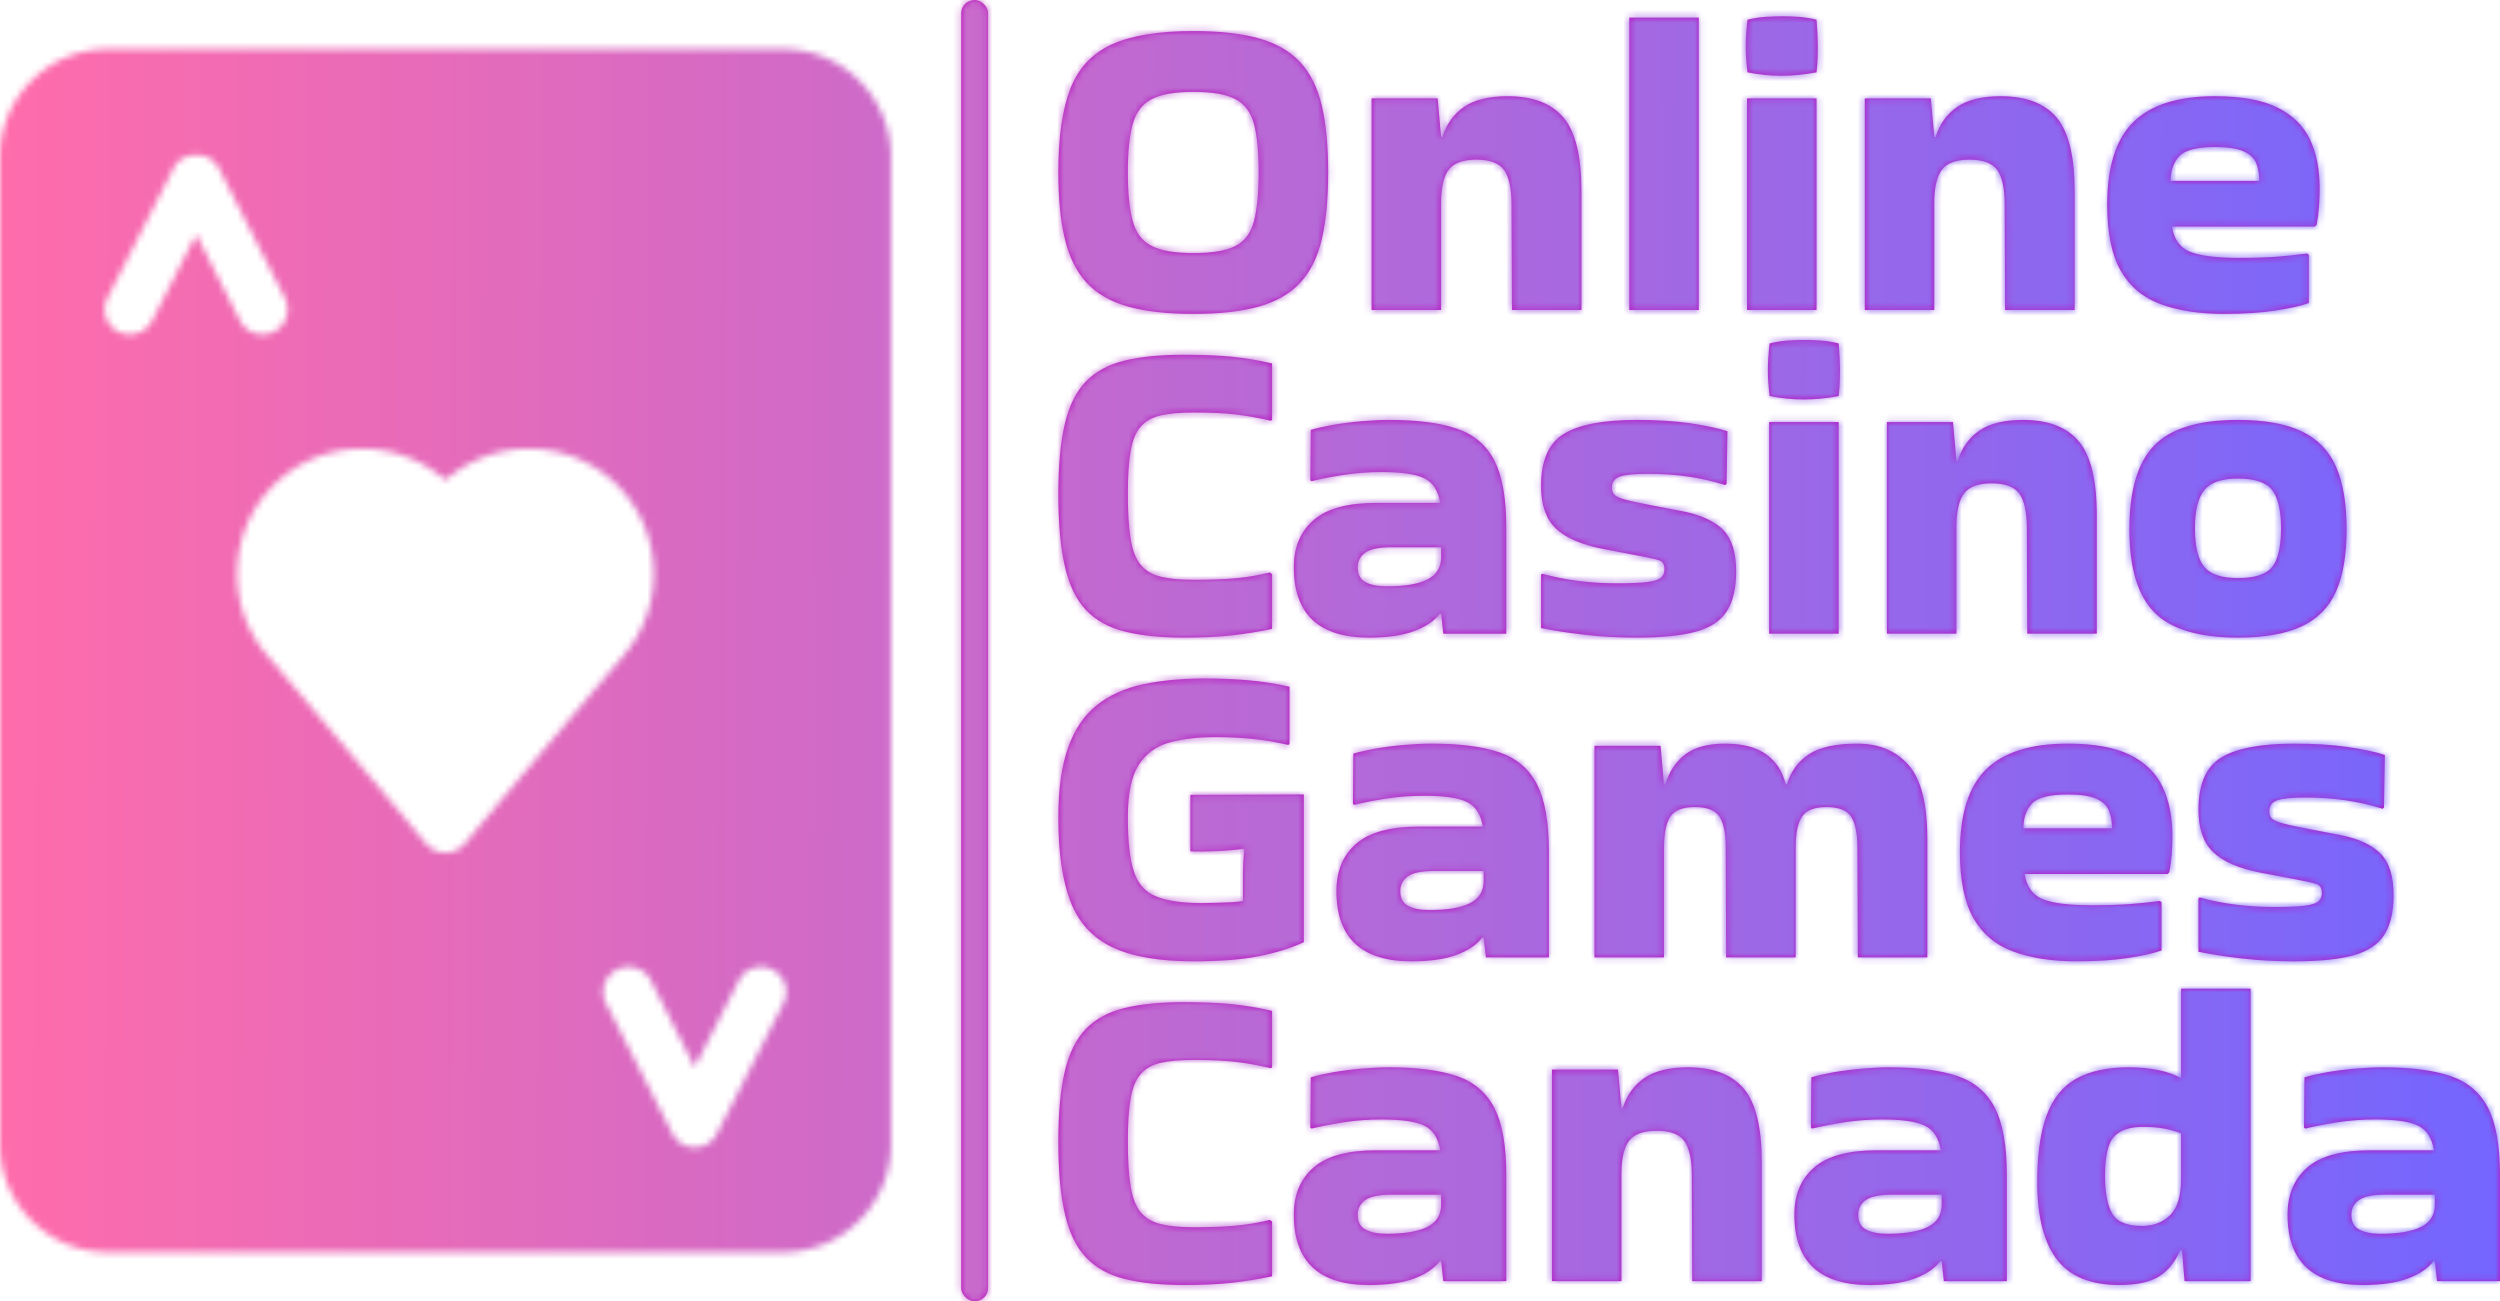
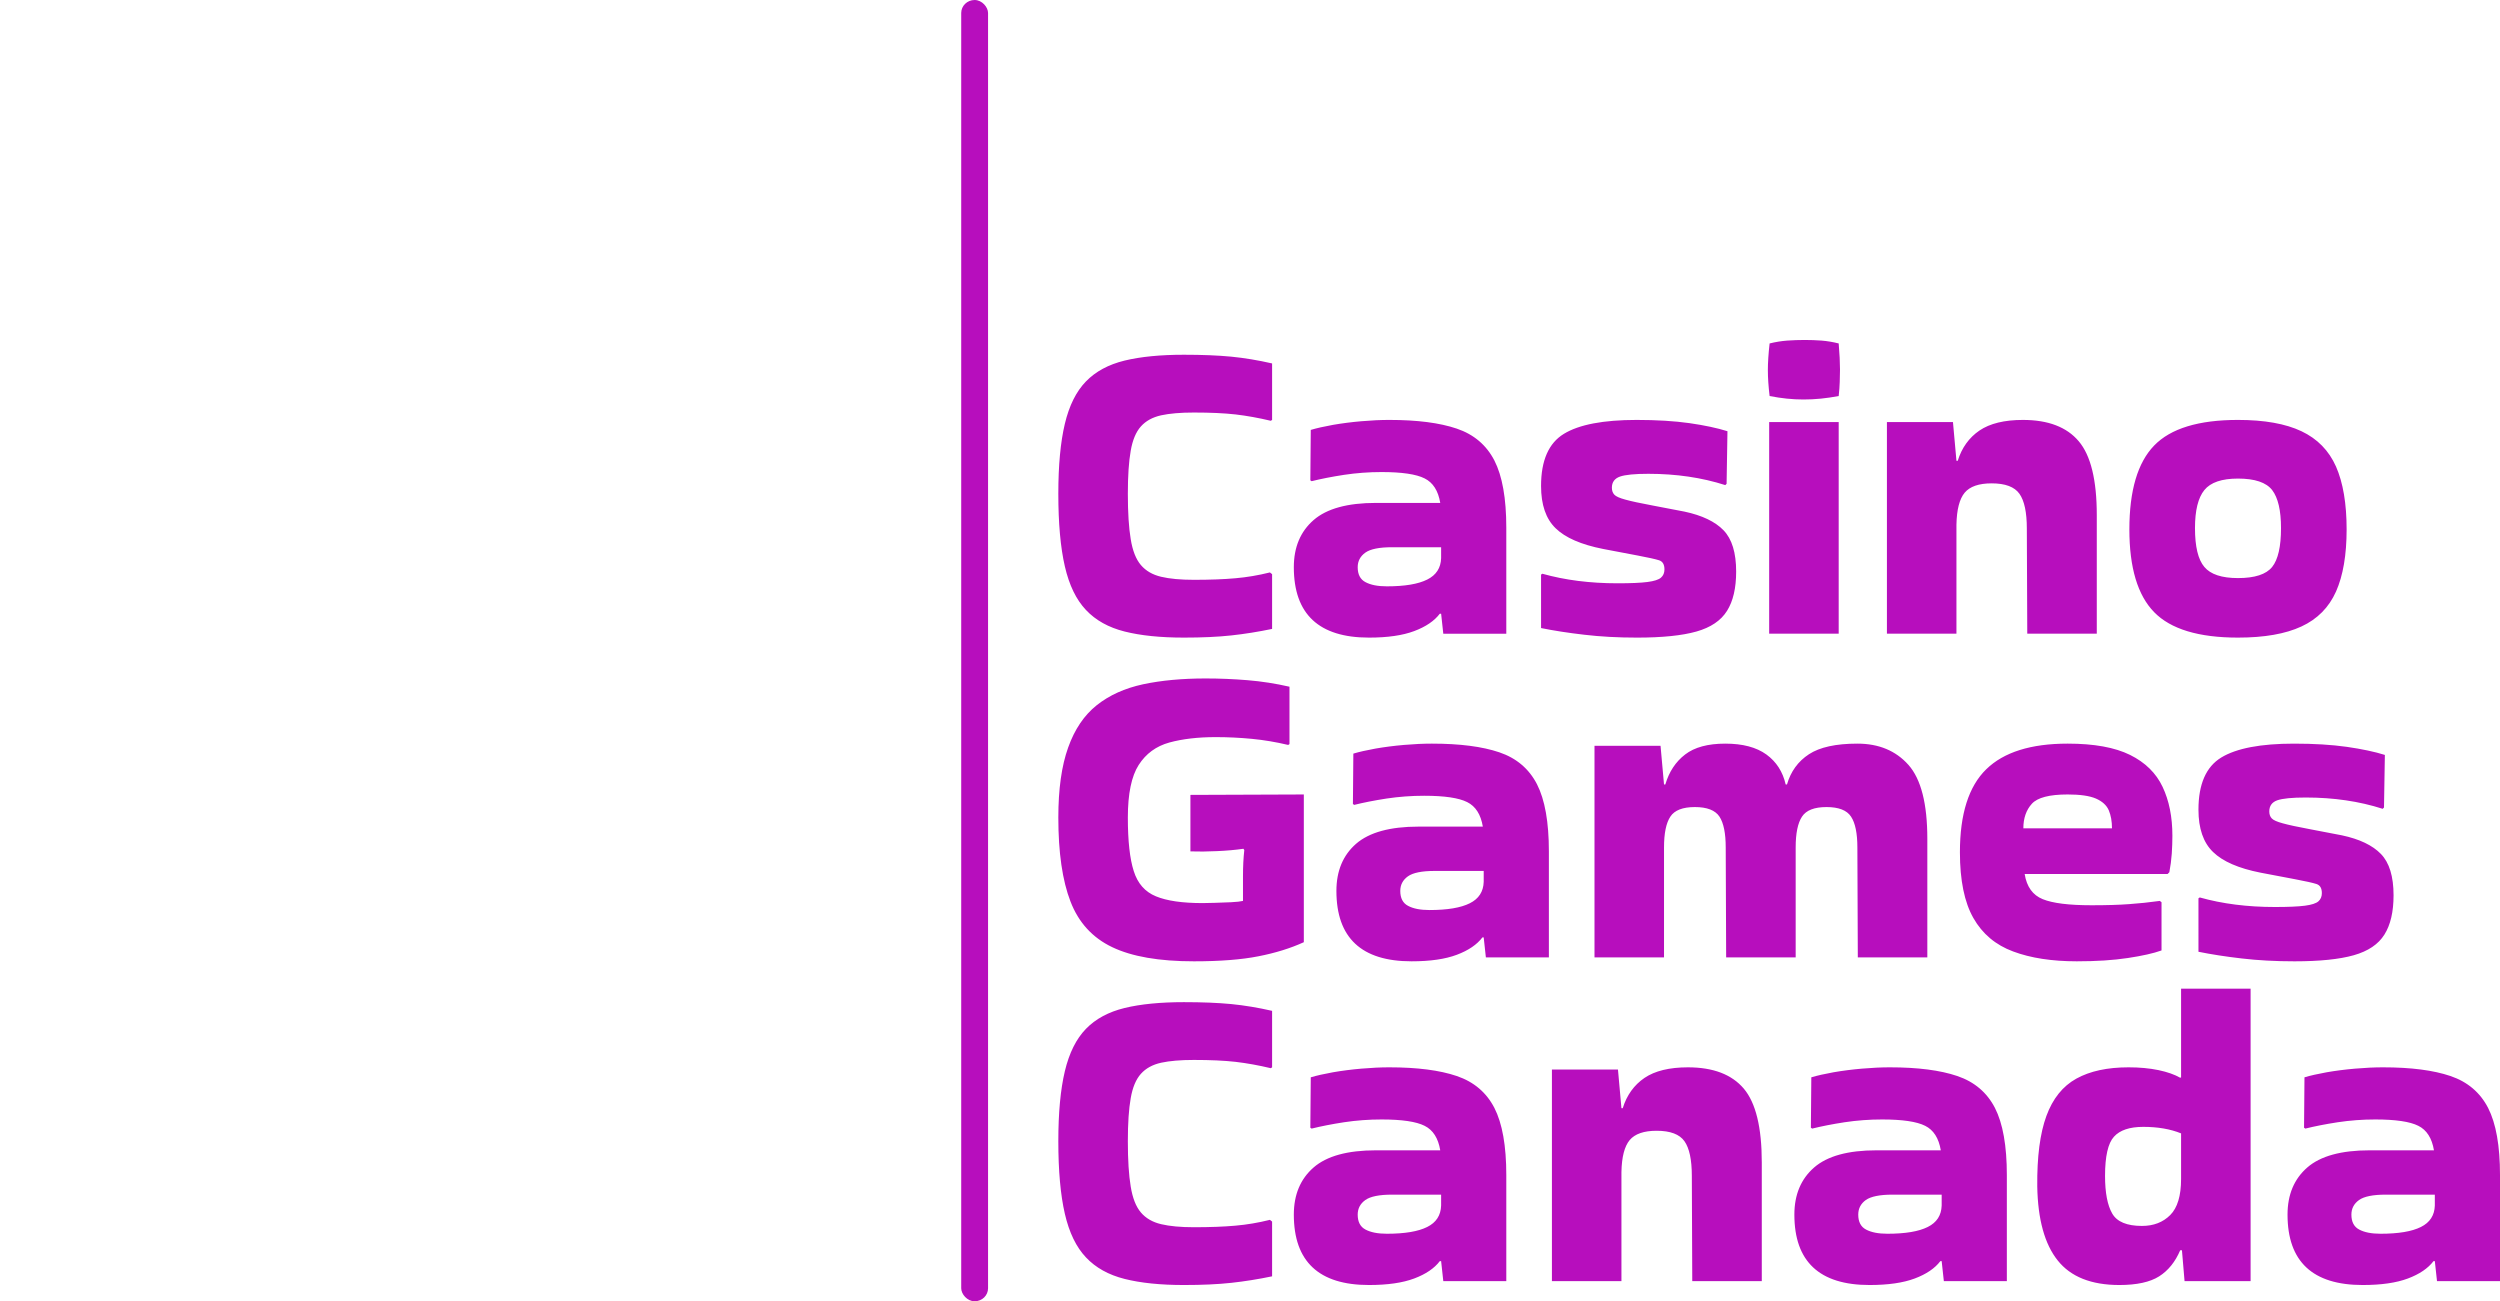
<svg xmlns="http://www.w3.org/2000/svg" viewBox="0 0 384.235 200" height="200" width="384.235">
  <g>
    <svg viewBox="0 0 386.156 201" height="200" width="384.235">
      <g>
        <rect width="4.146" height="201" x="148.472" y="0" fill="#B70EBD" opacity="1" stroke-width="0px" stroke="#000000" fill-opacity="1" class="rect-r-0" data-fill-palette-color="primary" rx="1%" id="r-0" data-palette-color="#b70ebd" stroke-opacity="0" />
      </g>
      <g transform="matrix(1,0,0,1,163.471,0.5)">
        <svg viewBox="0 0 222.685 200" height="200" width="222.685">
          <g id="textblocktransform">
            <svg viewBox="0 0 222.685 200" height="200" width="222.685" id="textblock">
              <g>
                <svg viewBox="0 0 222.685 200" height="200" width="222.685">
                  <g transform="matrix(1,0,0,1,0,0)">
                    <svg width="222.685" viewBox="2 -34.25 165.9 146" height="200" data-palette-color="#b70ebd">
                      <svg />
                      <svg />
                      <svg />
                      <svg />
                      <g class="wordmark-text-0" data-fill-palette-color="primary" id="text-0">
-                         <path d="M2-16.3v0c0-4.033 0.46-7.233 1.38-9.6 0.913-2.367 2.497-4.067 4.75-5.1 2.247-1.033 5.387-1.55 9.42-1.55v0c3.033 0 5.55 0.283 7.55 0.85 2 0.567 3.583 1.483 4.75 2.75 1.167 1.267 1.993 2.94 2.48 5.02 0.48 2.087 0.72 4.63 0.72 7.63v0c0 3.033-0.24 5.59-0.72 7.67-0.487 2.087-1.313 3.763-2.48 5.03-1.167 1.267-2.75 2.183-4.75 2.75-2 0.567-4.517 0.85-7.55 0.85v0c-3.033 0-5.55-0.283-7.55-0.85-2-0.567-3.583-1.483-4.75-2.75-1.167-1.267-2-2.943-2.5-5.03-0.5-2.08-0.75-4.637-0.75-7.67zM17.55-7v0c2.133 0 3.733-0.267 4.8-0.8 1.067-0.533 1.783-1.477 2.15-2.83 0.367-1.347 0.55-3.237 0.55-5.67v0c0-2.4-0.183-4.267-0.55-5.6-0.367-1.333-1.083-2.277-2.15-2.83-1.067-0.547-2.667-0.82-4.8-0.82v0c-2.1 0-3.69 0.273-4.77 0.82-1.087 0.553-1.82 1.497-2.2 2.83-0.387 1.333-0.58 3.2-0.58 5.6v0c0 2.433 0.193 4.323 0.58 5.67 0.38 1.353 1.113 2.297 2.2 2.83 1.08 0.533 2.67 0.8 4.77 0.8zM46.05-13v12.55h-8v-24.35h7.6l0.4 4.45h0.15c0.467-1.5 1.3-2.66 2.5-3.48 1.2-0.813 2.867-1.22 5-1.22v0c2.9 0 5.043 0.817 6.43 2.45 1.38 1.633 2.07 4.467 2.07 8.5v0 13.65h-8l-0.05-12.1c0-1.867-0.283-3.2-0.85-4-0.567-0.8-1.633-1.2-3.2-1.2v0c-1.467 0-2.5 0.357-3.1 1.07-0.6 0.72-0.917 1.947-0.95 3.68zM75.7-34.1v33.65h-8v-33.65zM89.25-33.85v0c0.1 1.2 0.15 2.2 0.15 3v0c0 0.467-0.007 0.94-0.02 1.42-0.02 0.487-0.063 1.03-0.13 1.63v0c-0.7 0.133-1.383 0.233-2.05 0.3-0.667 0.067-1.333 0.1-2 0.1v0c-0.633 0-1.273-0.033-1.92-0.1-0.653-0.067-1.313-0.167-1.98-0.3v0c-0.067-0.567-0.117-1.093-0.15-1.58-0.033-0.48-0.05-0.953-0.05-1.42v0c0-0.433 0.017-0.9 0.05-1.4 0.033-0.5 0.083-1.05 0.15-1.65v0c0.667-0.167 1.343-0.277 2.03-0.33 0.68-0.047 1.353-0.07 2.02-0.07v0c0.633 0 1.277 0.023 1.93 0.07 0.647 0.053 1.303 0.163 1.97 0.33zM89.25-24.8v24.35h-8v-24.35zM102.8-13v12.55h-8v-24.35h7.6l0.4 4.45h0.15c0.467-1.5 1.3-2.66 2.5-3.48 1.2-0.813 2.867-1.22 5-1.22v0c2.9 0 5.043 0.817 6.43 2.45 1.38 1.633 2.07 4.467 2.07 8.5v0 13.65h-8l-0.05-12.1c0-1.867-0.283-3.2-0.85-4-0.567-0.8-1.633-1.2-3.2-1.2v0c-1.467 0-2.5 0.357-3.1 1.07-0.6 0.72-0.917 1.947-0.95 3.68zM145.9-6.8v5.55c-0.933 0.333-2.223 0.623-3.87 0.87-1.653 0.253-3.613 0.38-5.88 0.38v0c-2.867 0-5.307-0.377-7.32-1.13-2.02-0.747-3.547-2.03-4.58-3.85-1.033-1.813-1.55-4.337-1.55-7.57v0c0-4.4 1.01-7.583 3.03-9.55 2.013-1.967 5.137-2.95 9.37-2.95v0c3.033 0 5.427 0.433 7.18 1.3 1.747 0.867 2.997 2.09 3.75 3.67 0.747 1.587 1.12 3.463 1.12 5.63v0c0 0.633-0.023 1.317-0.07 2.05-0.053 0.733-0.147 1.45-0.28 2.15v0l-0.2 0.2h-16.45c0.233 1.467 0.927 2.433 2.08 2.9 1.147 0.467 3.02 0.7 5.62 0.7v0c1.733 0 3.177-0.043 4.33-0.13 1.147-0.08 2.32-0.203 3.52-0.37v0zM130-15.3h10.2c0-0.8-0.123-1.493-0.37-2.08-0.253-0.58-0.747-1.03-1.48-1.35-0.733-0.313-1.817-0.47-3.25-0.47v0c-2.1 0-3.473 0.357-4.12 1.07-0.653 0.72-0.98 1.663-0.98 2.83z" fill="#B70EBD" fill-rule="nonzero" stroke="none" stroke-width="1" stroke-linecap="butt" stroke-linejoin="miter" stroke-miterlimit="10" stroke-dasharray="" stroke-dashoffset="0" font-family="none" font-weight="none" font-size="none" text-anchor="none" style="mix-blend-mode: normal" data-fill-palette-color="primary" opacity="1" />
                        <path d="M26.35 29.75l0.25 0.2v6.3c-1.6 0.333-3.167 0.583-4.7 0.75-1.533 0.167-3.35 0.25-5.45 0.25v0c-2.7 0-4.973-0.233-6.82-0.7-1.853-0.467-3.337-1.293-4.45-2.48-1.12-1.18-1.93-2.853-2.43-5.02-0.5-2.167-0.75-4.95-0.75-8.35v0c0-3.267 0.25-5.95 0.75-8.05 0.5-2.1 1.31-3.727 2.43-4.88 1.113-1.147 2.597-1.947 4.45-2.4 1.847-0.447 4.12-0.67 6.82-0.67v0c2.1 0 3.917 0.073 5.45 0.22 1.533 0.153 3.1 0.413 4.7 0.78v0 6.5l-0.15 0.1c-1.4-0.333-2.75-0.577-4.05-0.73-1.3-0.147-2.9-0.22-4.8-0.22v0c-1.533 0-2.79 0.107-3.77 0.32-0.987 0.22-1.763 0.647-2.33 1.28-0.567 0.633-0.957 1.567-1.17 2.8-0.22 1.233-0.33 2.883-0.33 4.95v0c0 2.167 0.11 3.907 0.33 5.22 0.213 1.32 0.603 2.313 1.17 2.98 0.567 0.667 1.343 1.117 2.33 1.35 0.98 0.233 2.237 0.35 3.77 0.35v0c1.867 0 3.46-0.06 4.78-0.18 1.313-0.113 2.637-0.337 3.97-0.67zM40.1 12.2v0c3.2 0 5.783 0.333 7.75 1 1.967 0.667 3.41 1.89 4.33 3.67 0.913 1.787 1.37 4.363 1.37 7.73v0 12.2h-7.25l-0.25-2.3h-0.15c-0.633 0.833-1.617 1.5-2.95 2-1.333 0.5-3.067 0.75-5.2 0.75v0c-5.767 0-8.65-2.7-8.65-8.1v0c0-2.3 0.76-4.11 2.28-5.43 1.513-1.313 3.903-1.97 7.17-1.97v0h7.4c-0.233-1.4-0.833-2.34-1.8-2.82-0.967-0.487-2.617-0.73-4.95-0.73v0c-1.467 0-2.907 0.107-4.32 0.32-1.42 0.22-2.663 0.463-3.73 0.73v0l-0.15-0.1 0.05-5.8c0.667-0.2 1.517-0.393 2.55-0.58 1.033-0.18 2.127-0.32 3.28-0.42 1.147-0.1 2.22-0.15 3.22-0.15zM39.8 31.35v0c2.067 0 3.617-0.26 4.65-0.78 1.033-0.513 1.567-1.337 1.6-2.47v0-1.25h-5.65c-1.467 0-2.49 0.207-3.07 0.62-0.587 0.42-0.88 0.98-0.88 1.68v0c0 0.833 0.3 1.407 0.9 1.72 0.6 0.32 1.417 0.48 2.45 0.48zM57.55 30l0.15-0.1c2.6 0.733 5.483 1.1 8.65 1.1v0c1.533 0 2.683-0.05 3.45-0.15 0.767-0.1 1.283-0.267 1.55-0.5 0.267-0.233 0.4-0.55 0.4-0.95v0c0-0.567-0.207-0.917-0.62-1.05-0.42-0.133-1.247-0.317-2.48-0.55v0l-3.95-0.75c-2.533-0.5-4.357-1.293-5.47-2.38-1.12-1.08-1.68-2.703-1.68-4.87v0c0-2.933 0.877-4.933 2.63-6 1.747-1.067 4.537-1.6 8.37-1.6v0c2.3 0 4.327 0.123 6.08 0.37 1.747 0.253 3.203 0.563 4.37 0.93v0l-0.1 6.05-0.15 0.15c-2.7-0.867-5.65-1.3-8.85-1.3v0c-1.567 0-2.657 0.107-3.27 0.32-0.62 0.22-0.93 0.647-0.93 1.28v0c0 0.333 0.093 0.6 0.28 0.8 0.18 0.2 0.603 0.39 1.27 0.57 0.667 0.187 1.717 0.413 3.15 0.68v0l3.65 0.7c2.033 0.433 3.533 1.15 4.5 2.15 0.967 1 1.45 2.583 1.45 4.75v0c0 1.9-0.35 3.407-1.05 4.52-0.7 1.12-1.873 1.913-3.52 2.38-1.653 0.467-3.93 0.7-6.83 0.7v0c-2.2 0-4.223-0.11-6.07-0.33-1.853-0.213-3.513-0.47-4.98-0.77v0zM91.8 3.4v0c0.1 1.2 0.15 2.2 0.15 3v0c0 0.467-0.01 0.94-0.03 1.42-0.013 0.487-0.053 1.03-0.12 1.63v0c-0.7 0.133-1.383 0.233-2.05 0.3-0.667 0.067-1.333 0.1-2 0.1v0c-0.633 0-1.273-0.033-1.92-0.1-0.653-0.067-1.313-0.167-1.98-0.3v0c-0.067-0.567-0.117-1.093-0.15-1.58-0.033-0.48-0.05-0.953-0.05-1.42v0c0-0.433 0.017-0.9 0.05-1.4 0.033-0.5 0.083-1.05 0.15-1.65v0c0.667-0.167 1.343-0.277 2.03-0.33 0.68-0.047 1.353-0.07 2.02-0.07v0c0.633 0 1.277 0.023 1.93 0.07 0.647 0.053 1.303 0.163 1.97 0.33zM91.8 12.45v24.35h-8v-24.35zM105.35 24.25v12.55h-8v-24.35h7.6l0.4 4.45h0.15c0.467-1.5 1.3-2.66 2.5-3.48 1.2-0.813 2.867-1.22 5-1.22v0c2.9 0 5.04 0.817 6.42 2.45 1.387 1.633 2.08 4.467 2.08 8.5v0 13.65h-8l-0.05-12.1c0-1.867-0.283-3.2-0.85-4-0.567-0.8-1.633-1.2-3.2-1.2v0c-1.467 0-2.5 0.357-3.1 1.07-0.6 0.72-0.917 1.947-0.95 3.68zM125.25 24.8v0c0-4.467 0.95-7.683 2.85-9.65 1.9-1.967 5.117-2.95 9.65-2.95v0c3.033 0 5.467 0.433 7.3 1.3 1.833 0.867 3.16 2.223 3.98 4.07 0.813 1.853 1.22 4.263 1.22 7.23v0c0 2.933-0.407 5.317-1.22 7.15-0.82 1.833-2.147 3.173-3.98 4.02-1.833 0.853-4.267 1.28-7.3 1.28v0c-4.533 0-7.75-0.977-9.65-2.93-1.9-1.947-2.85-5.12-2.85-9.52zM137.75 30.4v0c1.933 0 3.243-0.427 3.93-1.28 0.68-0.847 1.02-2.337 1.02-4.47v0c0-2.033-0.34-3.493-1.02-4.38-0.687-0.88-1.997-1.32-3.93-1.32v0c-1.867 0-3.157 0.44-3.87 1.32-0.72 0.887-1.08 2.347-1.08 4.38v0c0 2.133 0.36 3.623 1.08 4.47 0.713 0.853 2.003 1.28 3.87 1.28z" fill="#B70EBD" fill-rule="nonzero" stroke="none" stroke-width="1" stroke-linecap="butt" stroke-linejoin="miter" stroke-miterlimit="10" stroke-dasharray="" stroke-dashoffset="0" font-family="none" font-weight="none" font-size="none" text-anchor="none" style="mix-blend-mode: normal" data-fill-palette-color="primary" opacity="1" />
                        <path d="M23.25 67.55v-2.85c0-1.1 0.05-2.1 0.15-3v0l-0.1-0.15c-0.933 0.133-1.95 0.223-3.05 0.27-1.1 0.053-2.117 0.063-3.05 0.03v0-6.5l13.05-0.05v17c-1.533 0.7-3.273 1.24-5.22 1.62-1.953 0.387-4.43 0.58-7.43 0.58v0c-4 0-7.133-0.543-9.4-1.63-2.267-1.08-3.867-2.83-4.8-5.25-0.933-2.413-1.4-5.637-1.4-9.67v0c0-3.267 0.377-5.95 1.13-8.05 0.747-2.1 1.847-3.727 3.3-4.88 1.447-1.147 3.22-1.947 5.32-2.4 2.1-0.447 4.5-0.67 7.2-0.67v0c1.6 0 3.21 0.067 4.83 0.2 1.613 0.133 3.22 0.383 4.82 0.75v0 6.6l-0.15 0.1c-1.4-0.333-2.79-0.567-4.17-0.7-1.387-0.133-2.78-0.2-4.18-0.2v0c-2.033 0-3.807 0.207-5.32 0.62-1.52 0.42-2.697 1.28-3.53 2.58-0.833 1.3-1.25 3.317-1.25 6.05v0c0 2.7 0.227 4.757 0.68 6.17 0.447 1.42 1.297 2.387 2.55 2.9 1.247 0.52 3.037 0.78 5.37 0.78v0c0.3 0 0.767-0.01 1.4-0.03 0.633-0.013 1.267-0.037 1.9-0.07 0.633-0.033 1.083-0.083 1.35-0.15zM45 49.45v0c3.2 0 5.783 0.333 7.75 1 1.967 0.667 3.41 1.89 4.33 3.67 0.913 1.787 1.37 4.363 1.37 7.73v0 12.2h-7.25l-0.25-2.3h-0.15c-0.633 0.833-1.617 1.5-2.95 2-1.333 0.5-3.067 0.75-5.2 0.75v0c-5.767 0-8.65-2.7-8.65-8.1v0c0-2.3 0.757-4.11 2.27-5.43 1.52-1.313 3.913-1.97 7.18-1.97v0h7.4c-0.233-1.4-0.833-2.34-1.8-2.82-0.967-0.487-2.617-0.73-4.95-0.73v0c-1.467 0-2.91 0.107-4.33 0.32-1.413 0.22-2.653 0.463-3.72 0.73v0l-0.15-0.1 0.05-5.8c0.667-0.2 1.517-0.393 2.55-0.58 1.033-0.18 2.123-0.32 3.27-0.42 1.153-0.1 2.23-0.15 3.23-0.15zM44.7 68.6v0c2.067 0 3.617-0.26 4.65-0.78 1.033-0.513 1.567-1.337 1.6-2.47v0-1.25h-5.65c-1.467 0-2.49 0.207-3.07 0.62-0.587 0.42-0.88 0.98-0.88 1.68v0c0 0.833 0.3 1.407 0.9 1.72 0.6 0.32 1.417 0.48 2.45 0.48zM93.95 49.45v0c2.467 0 4.427 0.817 5.88 2.45 1.447 1.633 2.17 4.467 2.17 8.5v0 13.65h-8l-0.05-12.65c0-1.633-0.243-2.817-0.73-3.55-0.48-0.733-1.42-1.1-2.82-1.1v0c-1.4 0-2.34 0.367-2.82 1.1-0.487 0.733-0.73 1.917-0.73 3.55v0 12.65h-8l-0.05-12.65c0-1.633-0.24-2.817-0.72-3.55-0.487-0.733-1.43-1.1-2.83-1.1v0c-1.4 0-2.34 0.367-2.82 1.1-0.487 0.733-0.73 1.917-0.73 3.55v0 12.65h-8v-24.35h7.6l0.4 4.45h0.15c0.433-1.467 1.193-2.617 2.28-3.45 1.08-0.833 2.62-1.25 4.62-1.25v0c2 0 3.577 0.417 4.73 1.25 1.147 0.833 1.887 1.983 2.22 3.45v0h0.15c0.433-1.5 1.277-2.66 2.53-3.48 1.247-0.813 3.103-1.22 5.57-1.22zM128.95 67.7v5.55c-0.933 0.333-2.223 0.623-3.87 0.87-1.653 0.253-3.613 0.38-5.88 0.38v0c-2.867 0-5.307-0.377-7.32-1.13-2.02-0.747-3.547-2.03-4.58-3.85-1.033-1.813-1.55-4.337-1.55-7.57v0c0-4.4 1.01-7.583 3.03-9.55 2.013-1.967 5.137-2.95 9.37-2.95v0c3.033 0 5.427 0.433 7.18 1.3 1.747 0.867 2.993 2.09 3.74 3.67 0.753 1.587 1.13 3.463 1.13 5.63v0c0 0.633-0.023 1.317-0.07 2.05-0.053 0.733-0.147 1.45-0.28 2.15v0l-0.2 0.2h-16.45c0.233 1.467 0.927 2.433 2.08 2.9 1.147 0.467 3.02 0.7 5.62 0.7v0c1.733 0 3.173-0.043 4.32-0.13 1.153-0.08 2.33-0.203 3.53-0.37v0zM113.05 59.2h10.2c0-0.8-0.123-1.493-0.37-2.08-0.253-0.58-0.747-1.03-1.48-1.35-0.733-0.313-1.817-0.47-3.25-0.47v0c-2.1 0-3.473 0.357-4.12 1.07-0.653 0.72-0.98 1.663-0.98 2.83zM133.2 67.25l0.15-0.1c2.6 0.733 5.483 1.1 8.65 1.1v0c1.533 0 2.683-0.05 3.45-0.15 0.767-0.1 1.283-0.267 1.55-0.5 0.267-0.233 0.4-0.55 0.4-0.95v0c0-0.567-0.21-0.917-0.63-1.05-0.413-0.133-1.237-0.317-2.47-0.55v0l-3.95-0.75c-2.533-0.5-4.357-1.293-5.47-2.38-1.12-1.08-1.68-2.703-1.68-4.87v0c0-2.933 0.873-4.933 2.62-6 1.753-1.067 4.547-1.6 8.38-1.6v0c2.3 0 4.323 0.123 6.07 0.37 1.753 0.253 3.213 0.563 4.38 0.93v0l-0.1 6.05-0.15 0.15c-2.7-0.867-5.65-1.3-8.85-1.3v0c-1.567 0-2.66 0.107-3.28 0.32-0.613 0.22-0.92 0.647-0.92 1.28v0c0 0.333 0.093 0.6 0.28 0.8 0.18 0.2 0.603 0.39 1.27 0.57 0.667 0.187 1.717 0.413 3.15 0.68v0l3.65 0.7c2.033 0.433 3.533 1.15 4.5 2.15 0.967 1 1.45 2.583 1.45 4.75v0c0 1.9-0.35 3.407-1.05 4.52-0.7 1.12-1.877 1.913-3.53 2.38-1.647 0.467-3.92 0.7-6.82 0.7v0c-2.2 0-4.227-0.11-6.08-0.33-1.847-0.213-3.503-0.47-4.97-0.77v0z" fill="#B70EBD" fill-rule="nonzero" stroke="none" stroke-width="1" stroke-linecap="butt" stroke-linejoin="miter" stroke-miterlimit="10" stroke-dasharray="" stroke-dashoffset="0" font-family="none" font-weight="none" font-size="none" text-anchor="none" style="mix-blend-mode: normal" data-fill-palette-color="primary" opacity="1" />
                        <path d="M26.35 104.25l0.25 0.2v6.3c-1.6 0.333-3.167 0.583-4.7 0.75-1.533 0.167-3.35 0.25-5.45 0.25v0c-2.7 0-4.973-0.233-6.82-0.7-1.853-0.467-3.337-1.293-4.45-2.48-1.12-1.18-1.93-2.853-2.43-5.02-0.5-2.167-0.75-4.95-0.75-8.35v0c0-3.267 0.25-5.95 0.75-8.05 0.5-2.1 1.31-3.727 2.43-4.88 1.113-1.147 2.597-1.947 4.45-2.4 1.847-0.447 4.12-0.67 6.82-0.67v0c2.1 0 3.917 0.073 5.45 0.22 1.533 0.153 3.1 0.413 4.7 0.78v0 6.5l-0.15 0.1c-1.4-0.333-2.75-0.577-4.05-0.73-1.3-0.147-2.9-0.22-4.8-0.22v0c-1.533 0-2.79 0.107-3.77 0.32-0.987 0.22-1.763 0.647-2.33 1.28-0.567 0.633-0.957 1.567-1.17 2.8-0.22 1.233-0.33 2.883-0.33 4.95v0c0 2.167 0.11 3.907 0.33 5.22 0.213 1.32 0.603 2.313 1.17 2.98 0.567 0.667 1.343 1.117 2.33 1.35 0.98 0.233 2.237 0.35 3.77 0.35v0c1.867 0 3.46-0.06 4.78-0.18 1.313-0.113 2.637-0.337 3.97-0.67zM40.1 86.7v0c3.2 0 5.783 0.333 7.75 1 1.967 0.667 3.41 1.89 4.33 3.67 0.913 1.787 1.37 4.363 1.37 7.73v0 12.2h-7.25l-0.25-2.3h-0.15c-0.633 0.833-1.617 1.5-2.95 2-1.333 0.5-3.067 0.75-5.2 0.75v0c-5.767 0-8.65-2.7-8.65-8.1v0c0-2.3 0.76-4.11 2.28-5.43 1.513-1.313 3.903-1.97 7.17-1.97v0h7.4c-0.233-1.4-0.833-2.34-1.8-2.82-0.967-0.487-2.617-0.73-4.95-0.73v0c-1.467 0-2.907 0.107-4.32 0.32-1.42 0.22-2.663 0.463-3.73 0.73v0l-0.15-0.1 0.05-5.8c0.667-0.2 1.517-0.393 2.55-0.58 1.033-0.18 2.127-0.32 3.28-0.42 1.147-0.1 2.22-0.15 3.22-0.15zM39.8 105.85v0c2.067 0 3.617-0.26 4.65-0.78 1.033-0.513 1.567-1.337 1.6-2.47v0-1.25h-5.65c-1.467 0-2.49 0.207-3.07 0.62-0.587 0.42-0.88 0.98-0.88 1.68v0c0 0.833 0.3 1.407 0.9 1.72 0.6 0.32 1.417 0.48 2.45 0.48zM66.8 98.75v12.55h-8v-24.35h7.6l0.4 4.45h0.15c0.467-1.5 1.3-2.66 2.5-3.48 1.2-0.813 2.867-1.22 5-1.22v0c2.9 0 5.043 0.817 6.43 2.45 1.38 1.633 2.07 4.467 2.07 8.5v0 13.65h-8l-0.05-12.1c0-1.867-0.283-3.2-0.85-4-0.567-0.8-1.633-1.2-3.2-1.2v0c-1.467 0-2.5 0.357-3.1 1.07-0.6 0.72-0.917 1.947-0.95 3.68zM97.7 86.7v0c3.2 0 5.783 0.333 7.75 1 1.967 0.667 3.41 1.89 4.33 3.67 0.913 1.787 1.37 4.363 1.37 7.73v0 12.2h-7.25l-0.25-2.3h-0.15c-0.633 0.833-1.617 1.5-2.95 2-1.333 0.5-3.067 0.75-5.2 0.75v0c-5.767 0-8.65-2.7-8.65-8.1v0c0-2.3 0.76-4.11 2.28-5.43 1.513-1.313 3.903-1.97 7.17-1.97v0h7.4c-0.233-1.4-0.833-2.34-1.8-2.82-0.967-0.487-2.617-0.73-4.95-0.73v0c-1.467 0-2.907 0.107-4.32 0.32-1.42 0.22-2.663 0.463-3.73 0.73v0l-0.15-0.1 0.05-5.8c0.667-0.2 1.517-0.393 2.55-0.58 1.033-0.18 2.127-0.32 3.28-0.42 1.147-0.1 2.22-0.15 3.22-0.15zM97.4 105.85v0c2.067 0 3.617-0.26 4.65-0.78 1.033-0.513 1.567-1.337 1.6-2.47v0-1.25h-5.65c-1.467 0-2.493 0.207-3.08 0.62-0.58 0.42-0.87 0.98-0.87 1.68v0c0 0.833 0.3 1.407 0.9 1.72 0.6 0.32 1.417 0.48 2.45 0.48zM139.2 111.3h-7.6l-0.3-3.55h-0.2c-0.567 1.333-1.373 2.333-2.42 3-1.053 0.667-2.58 1-4.58 1v0c-3.233 0-5.6-0.943-7.1-2.83-1.5-1.88-2.283-4.72-2.35-8.52v0c-0.033-3.4 0.317-6.1 1.05-8.1 0.733-2 1.883-3.433 3.45-4.3 1.567-0.867 3.567-1.3 6-1.3v0c1.267 0 2.417 0.107 3.45 0.32 1.033 0.22 1.867 0.513 2.5 0.88v0l0.1-0.05v-10.2h8zM126.7 104.95v0c1.333 0 2.417-0.417 3.25-1.25 0.833-0.833 1.25-2.217 1.25-4.15v0-5.25c-1.233-0.5-2.683-0.75-4.35-0.75v0c-1.567 0-2.69 0.377-3.37 1.13-0.687 0.747-1.03 2.253-1.03 4.52v0c0 1.933 0.277 3.377 0.83 4.33 0.547 0.947 1.687 1.42 3.42 1.42zM154.45 86.7v0c3.2 0 5.783 0.333 7.75 1 1.967 0.667 3.41 1.89 4.33 3.67 0.913 1.787 1.37 4.363 1.37 7.73v0 12.2h-7.25l-0.25-2.3h-0.15c-0.633 0.833-1.617 1.5-2.95 2-1.333 0.5-3.067 0.75-5.2 0.75v0c-5.767 0-8.65-2.7-8.65-8.1v0c0-2.3 0.76-4.11 2.28-5.43 1.513-1.313 3.903-1.97 7.17-1.97v0h7.4c-0.233-1.4-0.833-2.34-1.8-2.82-0.967-0.487-2.617-0.73-4.95-0.73v0c-1.467 0-2.907 0.107-4.32 0.32-1.42 0.22-2.663 0.463-3.73 0.73v0l-0.15-0.1 0.05-5.8c0.667-0.2 1.517-0.393 2.55-0.58 1.033-0.18 2.127-0.32 3.28-0.42 1.147-0.1 2.22-0.15 3.22-0.15zM154.15 105.85v0c2.067 0 3.617-0.26 4.65-0.78 1.033-0.513 1.567-1.337 1.6-2.47v0-1.25h-5.65c-1.467 0-2.49 0.207-3.07 0.62-0.587 0.42-0.88 0.98-0.88 1.68v0c0 0.833 0.3 1.407 0.9 1.72 0.6 0.32 1.417 0.48 2.45 0.48z" fill="#B70EBD" fill-rule="nonzero" stroke="none" stroke-width="1" stroke-linecap="butt" stroke-linejoin="miter" stroke-miterlimit="10" stroke-dasharray="" stroke-dashoffset="0" font-family="none" font-weight="none" font-size="none" text-anchor="none" style="mix-blend-mode: normal" data-fill-palette-color="primary" opacity="1" />
                      </g>
                    </svg>
                  </g>
                </svg>
              </g>
            </svg>
          </g>
        </svg>
      </g>
      <g transform="matrix(1,0,0,1,0,7.593)">
        <svg viewBox="0 0 137.619 185.815" height="185.815" width="137.619">
          <g>
            <svg version="1.1" x="0" y="0" viewBox="12.225 6 35.55 48" enable-background="new 0 0 60 60" xml:space="preserve" height="185.815" width="137.619" class="icon-icon-0" data-fill-palette-color="accent" id="icon-0" />
          </g>
        </svg>
      </g>
    </svg>
  </g>
  <defs>
    <linearGradient x1="0" x2="1" y1="0.548" y2="0.55" id="9ed72493-9703-492a-9761-a5e9156fd755">
      <stop stop-color="#ff6cab" offset="0" />
      <stop stop-color="#7366ff" offset="1" />
    </linearGradient>
    <linearGradient x1="0" x2="1" y1="0.548" y2="0.55" id="9ed72493-9703-492a-9761-a5e9156fd755">
      <stop stop-color="#ff6cab" offset="0" />
      <stop stop-color="#7366ff" offset="1" />
    </linearGradient>
    <linearGradient x1="0" x2="1" y1="0.548" y2="0.55" id="9ed72493-9703-492a-9761-a5e9156fd755">
      <stop stop-color="#ff6cab" offset="0" />
      <stop stop-color="#7366ff" offset="1" />
    </linearGradient>
    <linearGradient x1="0" x2="1" y1="0.548" y2="0.55" id="9ed72493-9703-492a-9761-a5e9156fd755">
      <stop stop-color="#ff6cab" offset="0" />
      <stop stop-color="#7366ff" offset="1" />
    </linearGradient>
    <linearGradient x1="0" x2="1" y1="0.548" y2="0.55" id="9ed72493-9703-492a-9761-a5e9156fd755">
      <stop stop-color="#ff6cab" offset="0" />
      <stop stop-color="#7366ff" offset="1" />
    </linearGradient>
    <linearGradient x1="0" x2="1" y1="0.548" y2="0.55" id="9ed72493-9703-492a-9761-a5e9156fd755">
      <stop stop-color="#ff6cab" offset="0" />
      <stop stop-color="#7366ff" offset="1" />
    </linearGradient>
  </defs>
  <mask id="373aa602-fbee-40ca-a059-84c67b978769">
    <g id="SvgjsG1210">
      <svg viewBox="0 0 384.235 200" height="200" width="384.235">
        <g>
          <svg viewBox="0 0 386.156 201" height="200" width="384.235">
            <g>
              <rect width="4.146" height="201" x="148.472" y="0" fill="black" opacity="1" stroke-width="0px" stroke="#000000" fill-opacity="1" class="rect-r-0" rx="1%" id="SvgjsRect1209" data-palette-color="#b70ebd" stroke-opacity="0" />
            </g>
            <g transform="matrix(1,0,0,1,163.471,0.5)">
              <svg viewBox="0 0 222.685 200" height="200" width="222.685">
                <g id="SvgjsG1208">
                  <svg viewBox="0 0 222.685 200" height="200" width="222.685" id="SvgjsSvg1207">
                    <g>
                      <svg viewBox="0 0 222.685 200" height="200" width="222.685">
                        <g transform="matrix(1,0,0,1,0,0)">
                          <svg width="222.685" viewBox="2 -34.25 165.9 146" height="200" data-palette-color="#b70ebd">
                            <svg />
                            <svg />
                            <svg />
                            <svg />
                            <g class="wordmark-text-0" data-fill-palette-color="primary" id="SvgjsG1206">
                              <path d="M2-16.3v0c0-4.033 0.46-7.233 1.38-9.6 0.913-2.367 2.497-4.067 4.75-5.1 2.247-1.033 5.387-1.55 9.42-1.55v0c3.033 0 5.55 0.283 7.55 0.85 2 0.567 3.583 1.483 4.75 2.75 1.167 1.267 1.993 2.94 2.48 5.02 0.48 2.087 0.72 4.63 0.72 7.63v0c0 3.033-0.24 5.59-0.72 7.67-0.487 2.087-1.313 3.763-2.48 5.03-1.167 1.267-2.75 2.183-4.75 2.75-2 0.567-4.517 0.85-7.55 0.85v0c-3.033 0-5.55-0.283-7.55-0.85-2-0.567-3.583-1.483-4.75-2.75-1.167-1.267-2-2.943-2.5-5.03-0.5-2.08-0.75-4.637-0.75-7.67zM17.55-7v0c2.133 0 3.733-0.267 4.8-0.8 1.067-0.533 1.783-1.477 2.15-2.83 0.367-1.347 0.55-3.237 0.55-5.67v0c0-2.4-0.183-4.267-0.55-5.6-0.367-1.333-1.083-2.277-2.15-2.83-1.067-0.547-2.667-0.82-4.8-0.82v0c-2.1 0-3.69 0.273-4.77 0.82-1.087 0.553-1.82 1.497-2.2 2.83-0.387 1.333-0.58 3.2-0.58 5.6v0c0 2.433 0.193 4.323 0.58 5.67 0.38 1.353 1.113 2.297 2.2 2.83 1.08 0.533 2.67 0.8 4.77 0.8zM46.05-13v12.55h-8v-24.35h7.6l0.4 4.45h0.15c0.467-1.5 1.3-2.66 2.5-3.48 1.2-0.813 2.867-1.22 5-1.22v0c2.9 0 5.043 0.817 6.43 2.45 1.38 1.633 2.07 4.467 2.07 8.5v0 13.65h-8l-0.05-12.1c0-1.867-0.283-3.2-0.85-4-0.567-0.8-1.633-1.2-3.2-1.2v0c-1.467 0-2.5 0.357-3.1 1.07-0.6 0.72-0.917 1.947-0.95 3.68zM75.7-34.1v33.65h-8v-33.65zM89.25-33.85v0c0.1 1.2 0.15 2.2 0.15 3v0c0 0.467-0.007 0.94-0.02 1.42-0.02 0.487-0.063 1.03-0.13 1.63v0c-0.7 0.133-1.383 0.233-2.05 0.3-0.667 0.067-1.333 0.1-2 0.1v0c-0.633 0-1.273-0.033-1.92-0.1-0.653-0.067-1.313-0.167-1.98-0.3v0c-0.067-0.567-0.117-1.093-0.15-1.58-0.033-0.48-0.05-0.953-0.05-1.42v0c0-0.433 0.017-0.9 0.05-1.4 0.033-0.5 0.083-1.05 0.15-1.65v0c0.667-0.167 1.343-0.277 2.03-0.33 0.68-0.047 1.353-0.07 2.02-0.07v0c0.633 0 1.277 0.023 1.93 0.07 0.647 0.053 1.303 0.163 1.97 0.33zM89.25-24.8v24.35h-8v-24.35zM102.8-13v12.55h-8v-24.35h7.6l0.4 4.45h0.15c0.467-1.5 1.3-2.66 2.5-3.48 1.2-0.813 2.867-1.22 5-1.22v0c2.9 0 5.043 0.817 6.43 2.45 1.38 1.633 2.07 4.467 2.07 8.5v0 13.65h-8l-0.05-12.1c0-1.867-0.283-3.2-0.85-4-0.567-0.8-1.633-1.2-3.2-1.2v0c-1.467 0-2.5 0.357-3.1 1.07-0.6 0.72-0.917 1.947-0.95 3.68zM145.9-6.8v5.55c-0.933 0.333-2.223 0.623-3.87 0.87-1.653 0.253-3.613 0.38-5.88 0.38v0c-2.867 0-5.307-0.377-7.32-1.13-2.02-0.747-3.547-2.03-4.58-3.85-1.033-1.813-1.55-4.337-1.55-7.57v0c0-4.4 1.01-7.583 3.03-9.55 2.013-1.967 5.137-2.95 9.37-2.95v0c3.033 0 5.427 0.433 7.18 1.3 1.747 0.867 2.997 2.09 3.75 3.67 0.747 1.587 1.12 3.463 1.12 5.63v0c0 0.633-0.023 1.317-0.07 2.05-0.053 0.733-0.147 1.45-0.28 2.15v0l-0.2 0.2h-16.45c0.233 1.467 0.927 2.433 2.08 2.9 1.147 0.467 3.02 0.7 5.62 0.7v0c1.733 0 3.177-0.043 4.33-0.13 1.147-0.08 2.32-0.203 3.52-0.37v0zM130-15.3h10.2c0-0.8-0.123-1.493-0.37-2.08-0.253-0.58-0.747-1.03-1.48-1.35-0.733-0.313-1.817-0.47-3.25-0.47v0c-2.1 0-3.473 0.357-4.12 1.07-0.653 0.72-0.98 1.663-0.98 2.83z" fill="black" fill-rule="nonzero" stroke="none" stroke-width="1" stroke-linecap="butt" stroke-linejoin="miter" stroke-miterlimit="10" stroke-dasharray="" stroke-dashoffset="0" font-family="none" font-weight="none" font-size="none" text-anchor="none" style="mix-blend-mode: normal" opacity="1" />
                              <path d="M26.35 29.75l0.25 0.2v6.3c-1.6 0.333-3.167 0.583-4.7 0.75-1.533 0.167-3.35 0.25-5.45 0.25v0c-2.7 0-4.973-0.233-6.82-0.7-1.853-0.467-3.337-1.293-4.45-2.48-1.12-1.18-1.93-2.853-2.43-5.02-0.5-2.167-0.75-4.95-0.75-8.35v0c0-3.267 0.25-5.95 0.75-8.05 0.5-2.1 1.31-3.727 2.43-4.88 1.113-1.147 2.597-1.947 4.45-2.4 1.847-0.447 4.12-0.67 6.82-0.67v0c2.1 0 3.917 0.073 5.45 0.22 1.533 0.153 3.1 0.413 4.7 0.78v0 6.5l-0.15 0.1c-1.4-0.333-2.75-0.577-4.05-0.73-1.3-0.147-2.9-0.22-4.8-0.22v0c-1.533 0-2.79 0.107-3.77 0.32-0.987 0.22-1.763 0.647-2.33 1.28-0.567 0.633-0.957 1.567-1.17 2.8-0.22 1.233-0.33 2.883-0.33 4.95v0c0 2.167 0.11 3.907 0.33 5.22 0.213 1.32 0.603 2.313 1.17 2.98 0.567 0.667 1.343 1.117 2.33 1.35 0.98 0.233 2.237 0.35 3.77 0.35v0c1.867 0 3.46-0.06 4.78-0.18 1.313-0.113 2.637-0.337 3.97-0.67zM40.1 12.2v0c3.2 0 5.783 0.333 7.75 1 1.967 0.667 3.41 1.89 4.33 3.67 0.913 1.787 1.37 4.363 1.37 7.73v0 12.2h-7.25l-0.25-2.3h-0.15c-0.633 0.833-1.617 1.5-2.95 2-1.333 0.5-3.067 0.75-5.2 0.75v0c-5.767 0-8.65-2.7-8.65-8.1v0c0-2.3 0.76-4.11 2.28-5.43 1.513-1.313 3.903-1.97 7.17-1.97v0h7.4c-0.233-1.4-0.833-2.34-1.8-2.82-0.967-0.487-2.617-0.73-4.95-0.73v0c-1.467 0-2.907 0.107-4.32 0.32-1.42 0.22-2.663 0.463-3.73 0.73v0l-0.15-0.1 0.05-5.8c0.667-0.2 1.517-0.393 2.55-0.58 1.033-0.18 2.127-0.32 3.28-0.42 1.147-0.1 2.22-0.15 3.22-0.15zM39.8 31.35v0c2.067 0 3.617-0.26 4.65-0.78 1.033-0.513 1.567-1.337 1.6-2.47v0-1.25h-5.65c-1.467 0-2.49 0.207-3.07 0.62-0.587 0.42-0.88 0.98-0.88 1.68v0c0 0.833 0.3 1.407 0.9 1.72 0.6 0.32 1.417 0.48 2.45 0.48zM57.55 30l0.15-0.1c2.6 0.733 5.483 1.1 8.65 1.1v0c1.533 0 2.683-0.05 3.45-0.15 0.767-0.1 1.283-0.267 1.55-0.5 0.267-0.233 0.4-0.55 0.4-0.95v0c0-0.567-0.207-0.917-0.62-1.05-0.42-0.133-1.247-0.317-2.48-0.55v0l-3.95-0.75c-2.533-0.5-4.357-1.293-5.47-2.38-1.12-1.08-1.68-2.703-1.68-4.87v0c0-2.933 0.877-4.933 2.63-6 1.747-1.067 4.537-1.6 8.37-1.6v0c2.3 0 4.327 0.123 6.08 0.37 1.747 0.253 3.203 0.563 4.37 0.93v0l-0.1 6.05-0.15 0.15c-2.7-0.867-5.65-1.3-8.85-1.3v0c-1.567 0-2.657 0.107-3.27 0.32-0.62 0.22-0.93 0.647-0.93 1.28v0c0 0.333 0.093 0.6 0.28 0.8 0.18 0.2 0.603 0.39 1.27 0.57 0.667 0.187 1.717 0.413 3.15 0.68v0l3.65 0.7c2.033 0.433 3.533 1.15 4.5 2.15 0.967 1 1.45 2.583 1.45 4.75v0c0 1.9-0.35 3.407-1.05 4.52-0.7 1.12-1.873 1.913-3.52 2.38-1.653 0.467-3.93 0.7-6.83 0.7v0c-2.2 0-4.223-0.11-6.07-0.33-1.853-0.213-3.513-0.47-4.98-0.77v0zM91.8 3.4v0c0.1 1.2 0.15 2.2 0.15 3v0c0 0.467-0.01 0.94-0.03 1.42-0.013 0.487-0.053 1.03-0.12 1.63v0c-0.7 0.133-1.383 0.233-2.05 0.3-0.667 0.067-1.333 0.1-2 0.1v0c-0.633 0-1.273-0.033-1.92-0.1-0.653-0.067-1.313-0.167-1.98-0.3v0c-0.067-0.567-0.117-1.093-0.15-1.58-0.033-0.48-0.05-0.953-0.05-1.42v0c0-0.433 0.017-0.9 0.05-1.4 0.033-0.5 0.083-1.05 0.15-1.65v0c0.667-0.167 1.343-0.277 2.03-0.33 0.68-0.047 1.353-0.07 2.02-0.07v0c0.633 0 1.277 0.023 1.93 0.07 0.647 0.053 1.303 0.163 1.97 0.33zM91.8 12.45v24.35h-8v-24.35zM105.35 24.25v12.55h-8v-24.35h7.6l0.4 4.45h0.15c0.467-1.5 1.3-2.66 2.5-3.48 1.2-0.813 2.867-1.22 5-1.22v0c2.9 0 5.04 0.817 6.42 2.45 1.387 1.633 2.08 4.467 2.08 8.5v0 13.65h-8l-0.05-12.1c0-1.867-0.283-3.2-0.85-4-0.567-0.8-1.633-1.2-3.2-1.2v0c-1.467 0-2.5 0.357-3.1 1.07-0.6 0.72-0.917 1.947-0.95 3.68zM125.25 24.8v0c0-4.467 0.95-7.683 2.85-9.65 1.9-1.967 5.117-2.95 9.65-2.95v0c3.033 0 5.467 0.433 7.3 1.3 1.833 0.867 3.16 2.223 3.98 4.07 0.813 1.853 1.22 4.263 1.22 7.23v0c0 2.933-0.407 5.317-1.22 7.15-0.82 1.833-2.147 3.173-3.98 4.02-1.833 0.853-4.267 1.28-7.3 1.28v0c-4.533 0-7.75-0.977-9.65-2.93-1.9-1.947-2.85-5.12-2.85-9.52zM137.75 30.4v0c1.933 0 3.243-0.427 3.93-1.28 0.68-0.847 1.02-2.337 1.02-4.47v0c0-2.033-0.34-3.493-1.02-4.38-0.687-0.88-1.997-1.32-3.93-1.32v0c-1.867 0-3.157 0.44-3.87 1.32-0.72 0.887-1.08 2.347-1.08 4.38v0c0 2.133 0.36 3.623 1.08 4.47 0.713 0.853 2.003 1.28 3.87 1.28z" fill="black" fill-rule="nonzero" stroke="none" stroke-width="1" stroke-linecap="butt" stroke-linejoin="miter" stroke-miterlimit="10" stroke-dasharray="" stroke-dashoffset="0" font-family="none" font-weight="none" font-size="none" text-anchor="none" style="mix-blend-mode: normal" opacity="1" />
                              <path d="M23.25 67.55v-2.85c0-1.1 0.05-2.1 0.15-3v0l-0.1-0.15c-0.933 0.133-1.95 0.223-3.05 0.27-1.1 0.053-2.117 0.063-3.05 0.03v0-6.5l13.05-0.05v17c-1.533 0.7-3.273 1.24-5.22 1.62-1.953 0.387-4.43 0.58-7.43 0.58v0c-4 0-7.133-0.543-9.4-1.63-2.267-1.08-3.867-2.83-4.8-5.25-0.933-2.413-1.4-5.637-1.4-9.67v0c0-3.267 0.377-5.95 1.13-8.05 0.747-2.1 1.847-3.727 3.3-4.88 1.447-1.147 3.22-1.947 5.32-2.4 2.1-0.447 4.5-0.67 7.2-0.67v0c1.6 0 3.21 0.067 4.83 0.2 1.613 0.133 3.22 0.383 4.82 0.75v0 6.6l-0.15 0.1c-1.4-0.333-2.79-0.567-4.17-0.7-1.387-0.133-2.78-0.2-4.18-0.2v0c-2.033 0-3.807 0.207-5.32 0.62-1.52 0.42-2.697 1.28-3.53 2.58-0.833 1.3-1.25 3.317-1.25 6.05v0c0 2.7 0.227 4.757 0.68 6.17 0.447 1.42 1.297 2.387 2.55 2.9 1.247 0.52 3.037 0.78 5.37 0.78v0c0.3 0 0.767-0.01 1.4-0.03 0.633-0.013 1.267-0.037 1.9-0.07 0.633-0.033 1.083-0.083 1.35-0.15zM45 49.45v0c3.2 0 5.783 0.333 7.75 1 1.967 0.667 3.41 1.89 4.33 3.67 0.913 1.787 1.37 4.363 1.37 7.73v0 12.2h-7.25l-0.25-2.3h-0.15c-0.633 0.833-1.617 1.5-2.95 2-1.333 0.5-3.067 0.75-5.2 0.75v0c-5.767 0-8.65-2.7-8.65-8.1v0c0-2.3 0.757-4.11 2.27-5.43 1.52-1.313 3.913-1.97 7.18-1.97v0h7.4c-0.233-1.4-0.833-2.34-1.8-2.82-0.967-0.487-2.617-0.73-4.95-0.73v0c-1.467 0-2.91 0.107-4.33 0.32-1.413 0.22-2.653 0.463-3.72 0.73v0l-0.15-0.1 0.05-5.8c0.667-0.2 1.517-0.393 2.55-0.58 1.033-0.18 2.123-0.32 3.27-0.42 1.153-0.1 2.23-0.15 3.23-0.15zM44.7 68.6v0c2.067 0 3.617-0.26 4.65-0.78 1.033-0.513 1.567-1.337 1.6-2.47v0-1.25h-5.65c-1.467 0-2.49 0.207-3.07 0.62-0.587 0.42-0.88 0.98-0.88 1.68v0c0 0.833 0.3 1.407 0.9 1.72 0.6 0.32 1.417 0.48 2.45 0.48zM93.95 49.45v0c2.467 0 4.427 0.817 5.88 2.45 1.447 1.633 2.17 4.467 2.17 8.5v0 13.65h-8l-0.05-12.65c0-1.633-0.243-2.817-0.73-3.55-0.48-0.733-1.42-1.1-2.82-1.1v0c-1.4 0-2.34 0.367-2.82 1.1-0.487 0.733-0.73 1.917-0.73 3.55v0 12.65h-8l-0.05-12.65c0-1.633-0.24-2.817-0.72-3.55-0.487-0.733-1.43-1.1-2.83-1.1v0c-1.4 0-2.34 0.367-2.82 1.1-0.487 0.733-0.73 1.917-0.73 3.55v0 12.65h-8v-24.35h7.6l0.4 4.45h0.15c0.433-1.467 1.193-2.617 2.28-3.45 1.08-0.833 2.62-1.25 4.62-1.25v0c2 0 3.577 0.417 4.73 1.25 1.147 0.833 1.887 1.983 2.22 3.45v0h0.15c0.433-1.5 1.277-2.66 2.53-3.48 1.247-0.813 3.103-1.22 5.57-1.22zM128.95 67.7v5.55c-0.933 0.333-2.223 0.623-3.87 0.87-1.653 0.253-3.613 0.38-5.88 0.38v0c-2.867 0-5.307-0.377-7.32-1.13-2.02-0.747-3.547-2.03-4.58-3.85-1.033-1.813-1.55-4.337-1.55-7.57v0c0-4.4 1.01-7.583 3.03-9.55 2.013-1.967 5.137-2.95 9.37-2.95v0c3.033 0 5.427 0.433 7.18 1.3 1.747 0.867 2.993 2.09 3.74 3.67 0.753 1.587 1.13 3.463 1.13 5.63v0c0 0.633-0.023 1.317-0.07 2.05-0.053 0.733-0.147 1.45-0.28 2.15v0l-0.2 0.2h-16.45c0.233 1.467 0.927 2.433 2.08 2.9 1.147 0.467 3.02 0.7 5.62 0.7v0c1.733 0 3.173-0.043 4.32-0.13 1.153-0.08 2.33-0.203 3.53-0.37v0zM113.05 59.2h10.2c0-0.8-0.123-1.493-0.37-2.08-0.253-0.58-0.747-1.03-1.48-1.35-0.733-0.313-1.817-0.47-3.25-0.47v0c-2.1 0-3.473 0.357-4.12 1.07-0.653 0.72-0.98 1.663-0.98 2.83zM133.2 67.25l0.15-0.1c2.6 0.733 5.483 1.1 8.65 1.1v0c1.533 0 2.683-0.05 3.45-0.15 0.767-0.1 1.283-0.267 1.55-0.5 0.267-0.233 0.4-0.55 0.4-0.95v0c0-0.567-0.21-0.917-0.63-1.05-0.413-0.133-1.237-0.317-2.47-0.55v0l-3.95-0.75c-2.533-0.5-4.357-1.293-5.47-2.38-1.12-1.08-1.68-2.703-1.68-4.87v0c0-2.933 0.873-4.933 2.62-6 1.753-1.067 4.547-1.6 8.38-1.6v0c2.3 0 4.323 0.123 6.07 0.37 1.753 0.253 3.213 0.563 4.38 0.93v0l-0.1 6.05-0.15 0.15c-2.7-0.867-5.65-1.3-8.85-1.3v0c-1.567 0-2.66 0.107-3.28 0.32-0.613 0.22-0.92 0.647-0.92 1.28v0c0 0.333 0.093 0.6 0.28 0.8 0.18 0.2 0.603 0.39 1.27 0.57 0.667 0.187 1.717 0.413 3.15 0.68v0l3.65 0.7c2.033 0.433 3.533 1.15 4.5 2.15 0.967 1 1.45 2.583 1.45 4.75v0c0 1.9-0.35 3.407-1.05 4.52-0.7 1.12-1.877 1.913-3.53 2.38-1.647 0.467-3.92 0.7-6.82 0.7v0c-2.2 0-4.227-0.11-6.08-0.33-1.847-0.213-3.503-0.47-4.97-0.77v0z" fill="black" fill-rule="nonzero" stroke="none" stroke-width="1" stroke-linecap="butt" stroke-linejoin="miter" stroke-miterlimit="10" stroke-dasharray="" stroke-dashoffset="0" font-family="none" font-weight="none" font-size="none" text-anchor="none" style="mix-blend-mode: normal" opacity="1" />
-                               <path d="M26.35 104.25l0.25 0.2v6.3c-1.6 0.333-3.167 0.583-4.7 0.75-1.533 0.167-3.35 0.25-5.45 0.25v0c-2.7 0-4.973-0.233-6.82-0.7-1.853-0.467-3.337-1.293-4.45-2.48-1.12-1.18-1.93-2.853-2.43-5.02-0.5-2.167-0.75-4.95-0.75-8.35v0c0-3.267 0.25-5.95 0.75-8.05 0.5-2.1 1.31-3.727 2.43-4.88 1.113-1.147 2.597-1.947 4.45-2.4 1.847-0.447 4.12-0.67 6.82-0.67v0c2.1 0 3.917 0.073 5.45 0.22 1.533 0.153 3.1 0.413 4.7 0.78v0 6.5l-0.15 0.1c-1.4-0.333-2.75-0.577-4.05-0.73-1.3-0.147-2.9-0.22-4.8-0.22v0c-1.533 0-2.79 0.107-3.77 0.32-0.987 0.22-1.763 0.647-2.33 1.28-0.567 0.633-0.957 1.567-1.17 2.8-0.22 1.233-0.33 2.883-0.33 4.95v0c0 2.167 0.11 3.907 0.33 5.22 0.213 1.32 0.603 2.313 1.17 2.98 0.567 0.667 1.343 1.117 2.33 1.35 0.98 0.233 2.237 0.35 3.77 0.35v0c1.867 0 3.46-0.06 4.78-0.18 1.313-0.113 2.637-0.337 3.97-0.67zM40.1 86.7v0c3.2 0 5.783 0.333 7.75 1 1.967 0.667 3.41 1.89 4.33 3.67 0.913 1.787 1.37 4.363 1.37 7.73v0 12.2h-7.25l-0.25-2.3h-0.15c-0.633 0.833-1.617 1.5-2.95 2-1.333 0.5-3.067 0.75-5.2 0.75v0c-5.767 0-8.65-2.7-8.65-8.1v0c0-2.3 0.76-4.11 2.28-5.43 1.513-1.313 3.903-1.97 7.17-1.97v0h7.4c-0.233-1.4-0.833-2.34-1.8-2.82-0.967-0.487-2.617-0.73-4.95-0.73v0c-1.467 0-2.907 0.107-4.32 0.32-1.42 0.22-2.663 0.463-3.73 0.73v0l-0.15-0.1 0.05-5.8c0.667-0.2 1.517-0.393 2.55-0.58 1.033-0.18 2.127-0.32 3.28-0.42 1.147-0.1 2.22-0.15 3.22-0.15zM39.8 105.85v0c2.067 0 3.617-0.26 4.65-0.78 1.033-0.513 1.567-1.337 1.6-2.47v0-1.25h-5.65c-1.467 0-2.49 0.207-3.07 0.62-0.587 0.42-0.88 0.98-0.88 1.68v0c0 0.833 0.3 1.407 0.9 1.72 0.6 0.32 1.417 0.48 2.45 0.48zM66.8 98.75v12.55h-8v-24.35h7.6l0.4 4.45h0.15c0.467-1.5 1.3-2.66 2.5-3.48 1.2-0.813 2.867-1.22 5-1.22v0c2.9 0 5.043 0.817 6.43 2.45 1.38 1.633 2.07 4.467 2.07 8.5v0 13.65h-8l-0.05-12.1c0-1.867-0.283-3.2-0.85-4-0.567-0.8-1.633-1.2-3.2-1.2v0c-1.467 0-2.5 0.357-3.1 1.07-0.6 0.72-0.917 1.947-0.95 3.68zM97.7 86.7v0c3.2 0 5.783 0.333 7.75 1 1.967 0.667 3.41 1.89 4.33 3.67 0.913 1.787 1.37 4.363 1.37 7.73v0 12.2h-7.25l-0.25-2.3h-0.15c-0.633 0.833-1.617 1.5-2.95 2-1.333 0.5-3.067 0.75-5.2 0.75v0c-5.767 0-8.65-2.7-8.65-8.1v0c0-2.3 0.76-4.11 2.28-5.43 1.513-1.313 3.903-1.97 7.17-1.97v0h7.4c-0.233-1.4-0.833-2.34-1.8-2.82-0.967-0.487-2.617-0.73-4.95-0.73v0c-1.467 0-2.907 0.107-4.32 0.32-1.42 0.22-2.663 0.463-3.73 0.73v0l-0.15-0.1 0.05-5.8c0.667-0.2 1.517-0.393 2.55-0.58 1.033-0.18 2.127-0.32 3.28-0.42 1.147-0.1 2.22-0.15 3.22-0.15zM97.4 105.85v0c2.067 0 3.617-0.26 4.65-0.78 1.033-0.513 1.567-1.337 1.6-2.47v0-1.25h-5.65c-1.467 0-2.493 0.207-3.08 0.62-0.58 0.42-0.87 0.98-0.87 1.68v0c0 0.833 0.3 1.407 0.9 1.72 0.6 0.32 1.417 0.48 2.45 0.48zM139.2 111.3h-7.6l-0.3-3.55h-0.2c-0.567 1.333-1.373 2.333-2.42 3-1.053 0.667-2.58 1-4.58 1v0c-3.233 0-5.6-0.943-7.1-2.83-1.5-1.88-2.283-4.72-2.35-8.52v0c-0.033-3.4 0.317-6.1 1.05-8.1 0.733-2 1.883-3.433 3.45-4.3 1.567-0.867 3.567-1.3 6-1.3v0c1.267 0 2.417 0.107 3.45 0.32 1.033 0.22 1.867 0.513 2.5 0.88v0l0.1-0.05v-10.2h8zM126.7 104.95v0c1.333 0 2.417-0.417 3.25-1.25 0.833-0.833 1.25-2.217 1.25-4.15v0-5.25c-1.233-0.5-2.683-0.75-4.35-0.75v0c-1.567 0-2.69 0.377-3.37 1.13-0.687 0.747-1.03 2.253-1.03 4.52v0c0 1.933 0.277 3.377 0.83 4.33 0.547 0.947 1.687 1.42 3.42 1.42zM154.45 86.7v0c3.2 0 5.783 0.333 7.75 1 1.967 0.667 3.41 1.89 4.33 3.67 0.913 1.787 1.37 4.363 1.37 7.73v0 12.2h-7.25l-0.25-2.3h-0.15c-0.633 0.833-1.617 1.5-2.95 2-1.333 0.5-3.067 0.75-5.2 0.75v0c-5.767 0-8.65-2.7-8.65-8.1v0c0-2.3 0.76-4.11 2.28-5.43 1.513-1.313 3.903-1.97 7.17-1.97v0h7.4c-0.233-1.4-0.833-2.34-1.8-2.82-0.967-0.487-2.617-0.73-4.95-0.73v0c-1.467 0-2.907 0.107-4.32 0.32-1.42 0.22-2.663 0.463-3.73 0.73v0l-0.15-0.1 0.05-5.8c0.667-0.2 1.517-0.393 2.55-0.58 1.033-0.18 2.127-0.32 3.28-0.42 1.147-0.1 2.22-0.15 3.22-0.15zM154.15 105.85v0c2.067 0 3.617-0.26 4.65-0.78 1.033-0.513 1.567-1.337 1.6-2.47v0-1.25h-5.65c-1.467 0-2.49 0.207-3.07 0.62-0.587 0.42-0.88 0.98-0.88 1.68v0c0 0.833 0.3 1.407 0.9 1.72 0.6 0.32 1.417 0.48 2.45 0.48z" fill="black" fill-rule="nonzero" stroke="none" stroke-width="1" stroke-linecap="butt" stroke-linejoin="miter" stroke-miterlimit="10" stroke-dasharray="" stroke-dashoffset="0" font-family="none" font-weight="none" font-size="none" text-anchor="none" style="mix-blend-mode: normal" opacity="1" />
                            </g>
                          </svg>
                        </g>
                      </svg>
                    </g>
                  </svg>
                </g>
              </svg>
            </g>
            <g transform="matrix(1,0,0,1,0,7.593)">
              <svg viewBox="0 0 137.619 185.815" height="185.815" width="137.619">
                <g>
                  <svg version="1.1" x="0" y="0" viewBox="12.225 6 35.55 48" enable-background="new 0 0 60 60" xml:space="preserve" height="185.815" width="137.619" class="icon-icon-0" data-fill-palette-color="accent" id="SvgjsSvg1205">
-                     <path d="M43.475 6H16.525C14.155 6 12.225 7.93 12.225 10.3V49.7C12.225 52.07 14.155 54 16.525 54H43.475C45.845 54 47.775 52.07 47.775 49.7V10.3C47.775 7.93 45.845 6 43.475 6M18.295 16.84C18.045 17.33 17.445 17.52 16.955 17.28 16.455 17.03 16.265 16.42 16.515 15.93L19.165 10.73C19.505 10.06 20.605 10.06 20.945 10.73L23.595 15.93C23.845 16.42 23.645 17.03 23.155 17.28 23.005 17.35 22.855 17.38 22.705 17.38 22.335 17.38 21.985 17.19 21.805 16.84L20.055 13.39zM29.995 38.06C29.705 38.06 29.415 37.93 29.225 37.7 27.695 35.85 24.885 32.54 22.865 30.16 21.195 28.2 21.315 25.23 23.145 23.4 24.895 21.65 27.695 21.46 29.675 22.94L29.995 23.18 30.325 22.94C32.305 21.46 35.105 21.65 36.855 23.4 38.685 25.23 38.805 28.2 37.135 30.16 35.115 32.54 32.305 35.85 30.775 37.7 30.585 37.93 30.295 38.06 29.995 38.06M43.485 44.07L40.835 49.27C40.665 49.61 40.325 49.82 39.945 49.82A1 1 0 0 1 39.055 49.27L36.405 44.07A1 1 0 0 1 36.845 42.73C37.335 42.48 37.945 42.67 38.195 43.16L39.945 46.62 41.705 43.16C41.955 42.67 42.555 42.48 43.045 42.73 43.545 42.98 43.735 43.58 43.485 44.07" fill="#FFFFFF" />
-                   </svg>
+                     </svg>
                </g>
              </svg>
            </g>
          </svg>
        </g>
        <defs>
          <mask />
        </defs>
      </svg>
      <rect width="384.235" height="200" fill="black" stroke="none" visibility="hidden" />
    </g>
  </mask>
  <linearGradient x1="0" x2="1" y1="0.548" y2="0.55" id="9ed72493-9703-492a-9761-a5e9156fd755">
    <stop stop-color="#ff6cab" offset="0" />
    <stop stop-color="#7366ff" offset="1" />
  </linearGradient>
-   <rect width="384.235" height="200" fill="url(&quot;#9ed72493-9703-492a-9761-a5e9156fd755&quot;)" mask="url(#373aa602-fbee-40ca-a059-84c67b978769)" data-fill-palette-color="accent" />
</svg>